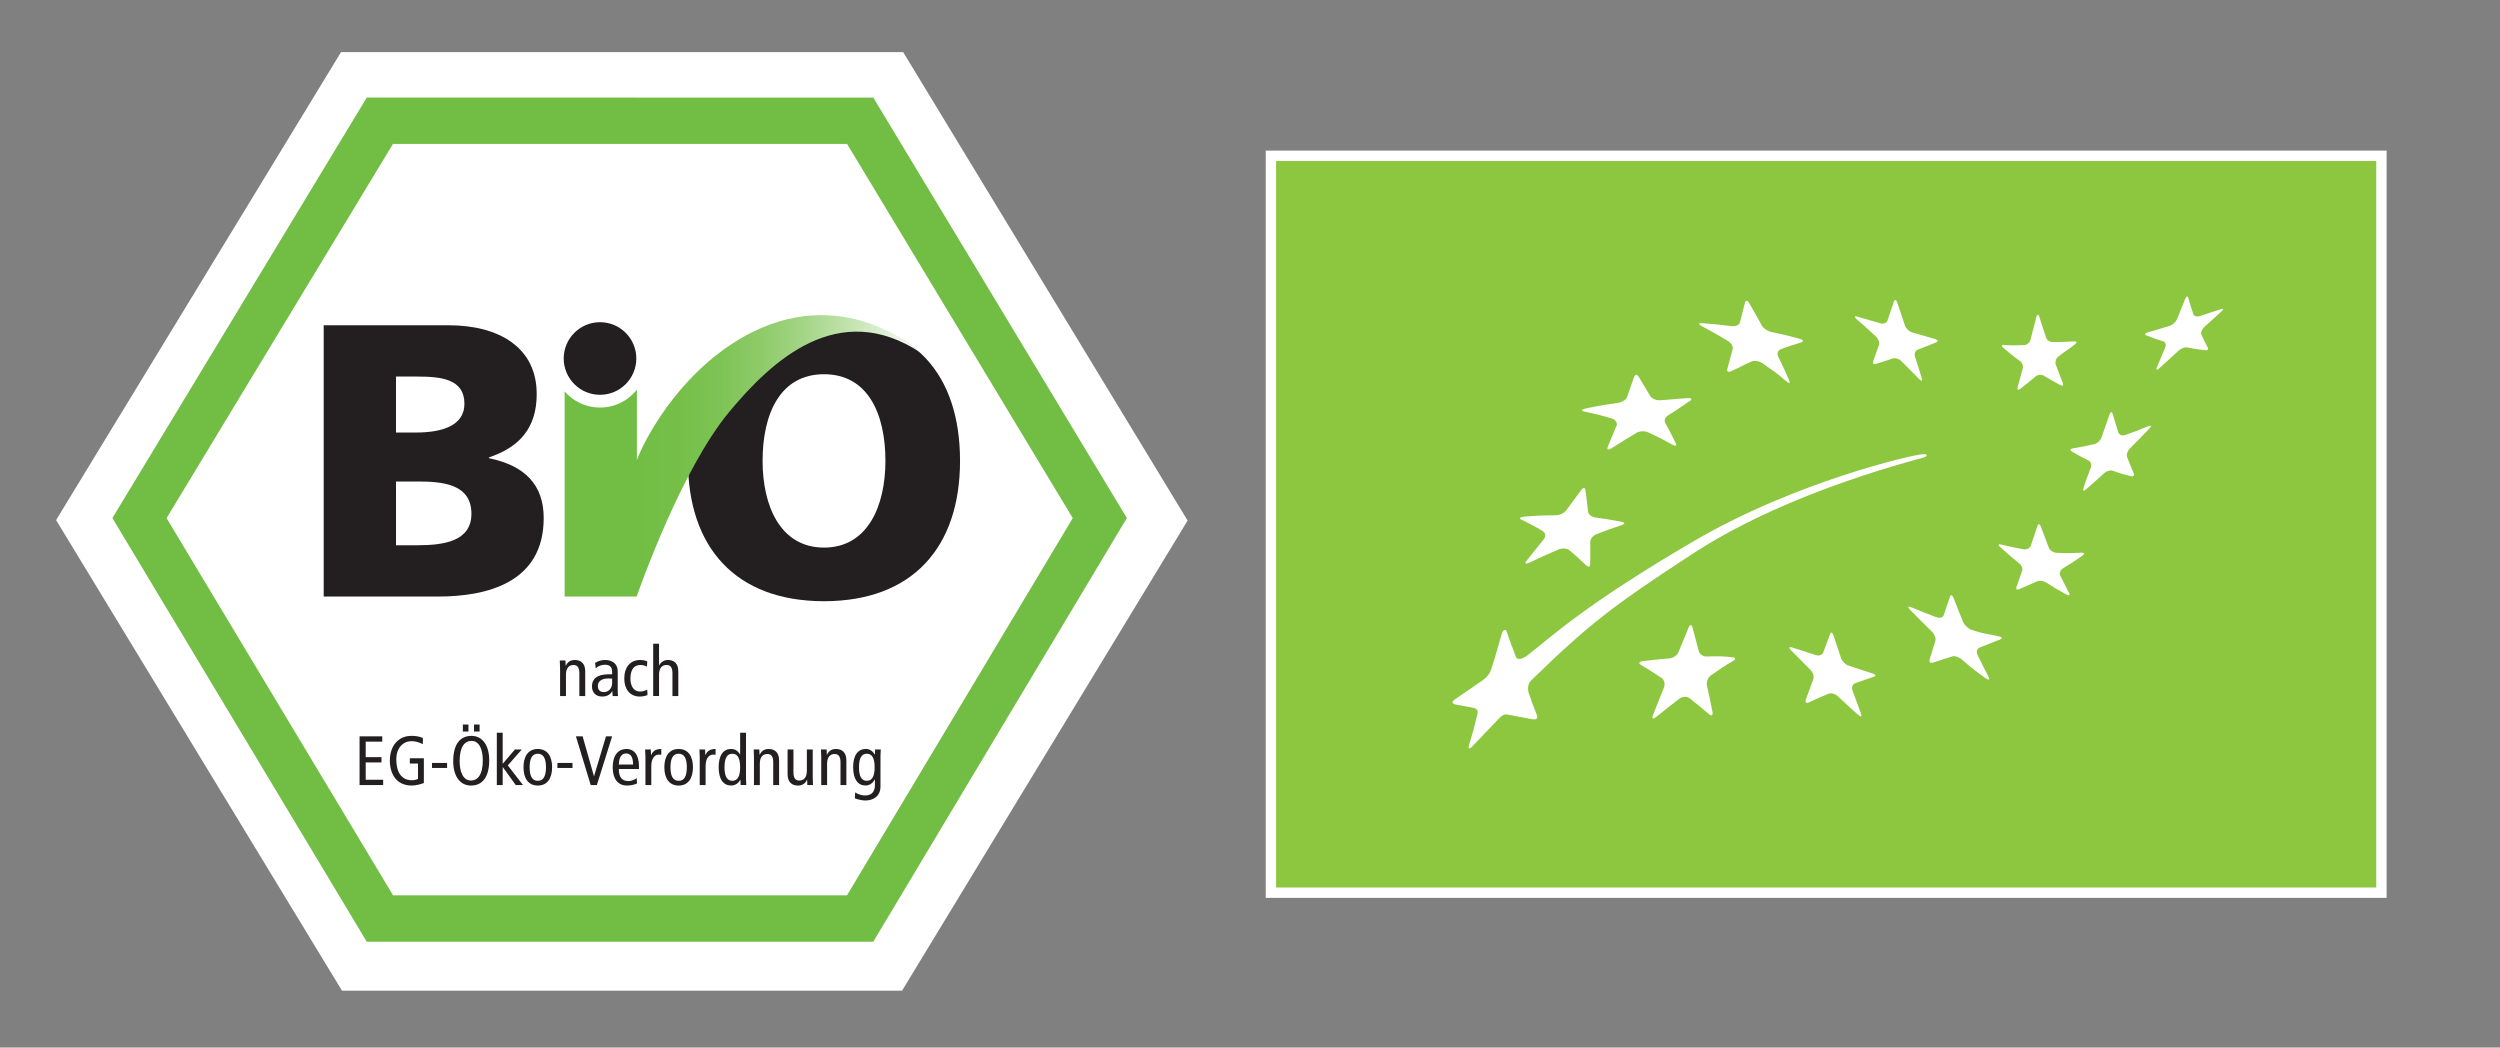
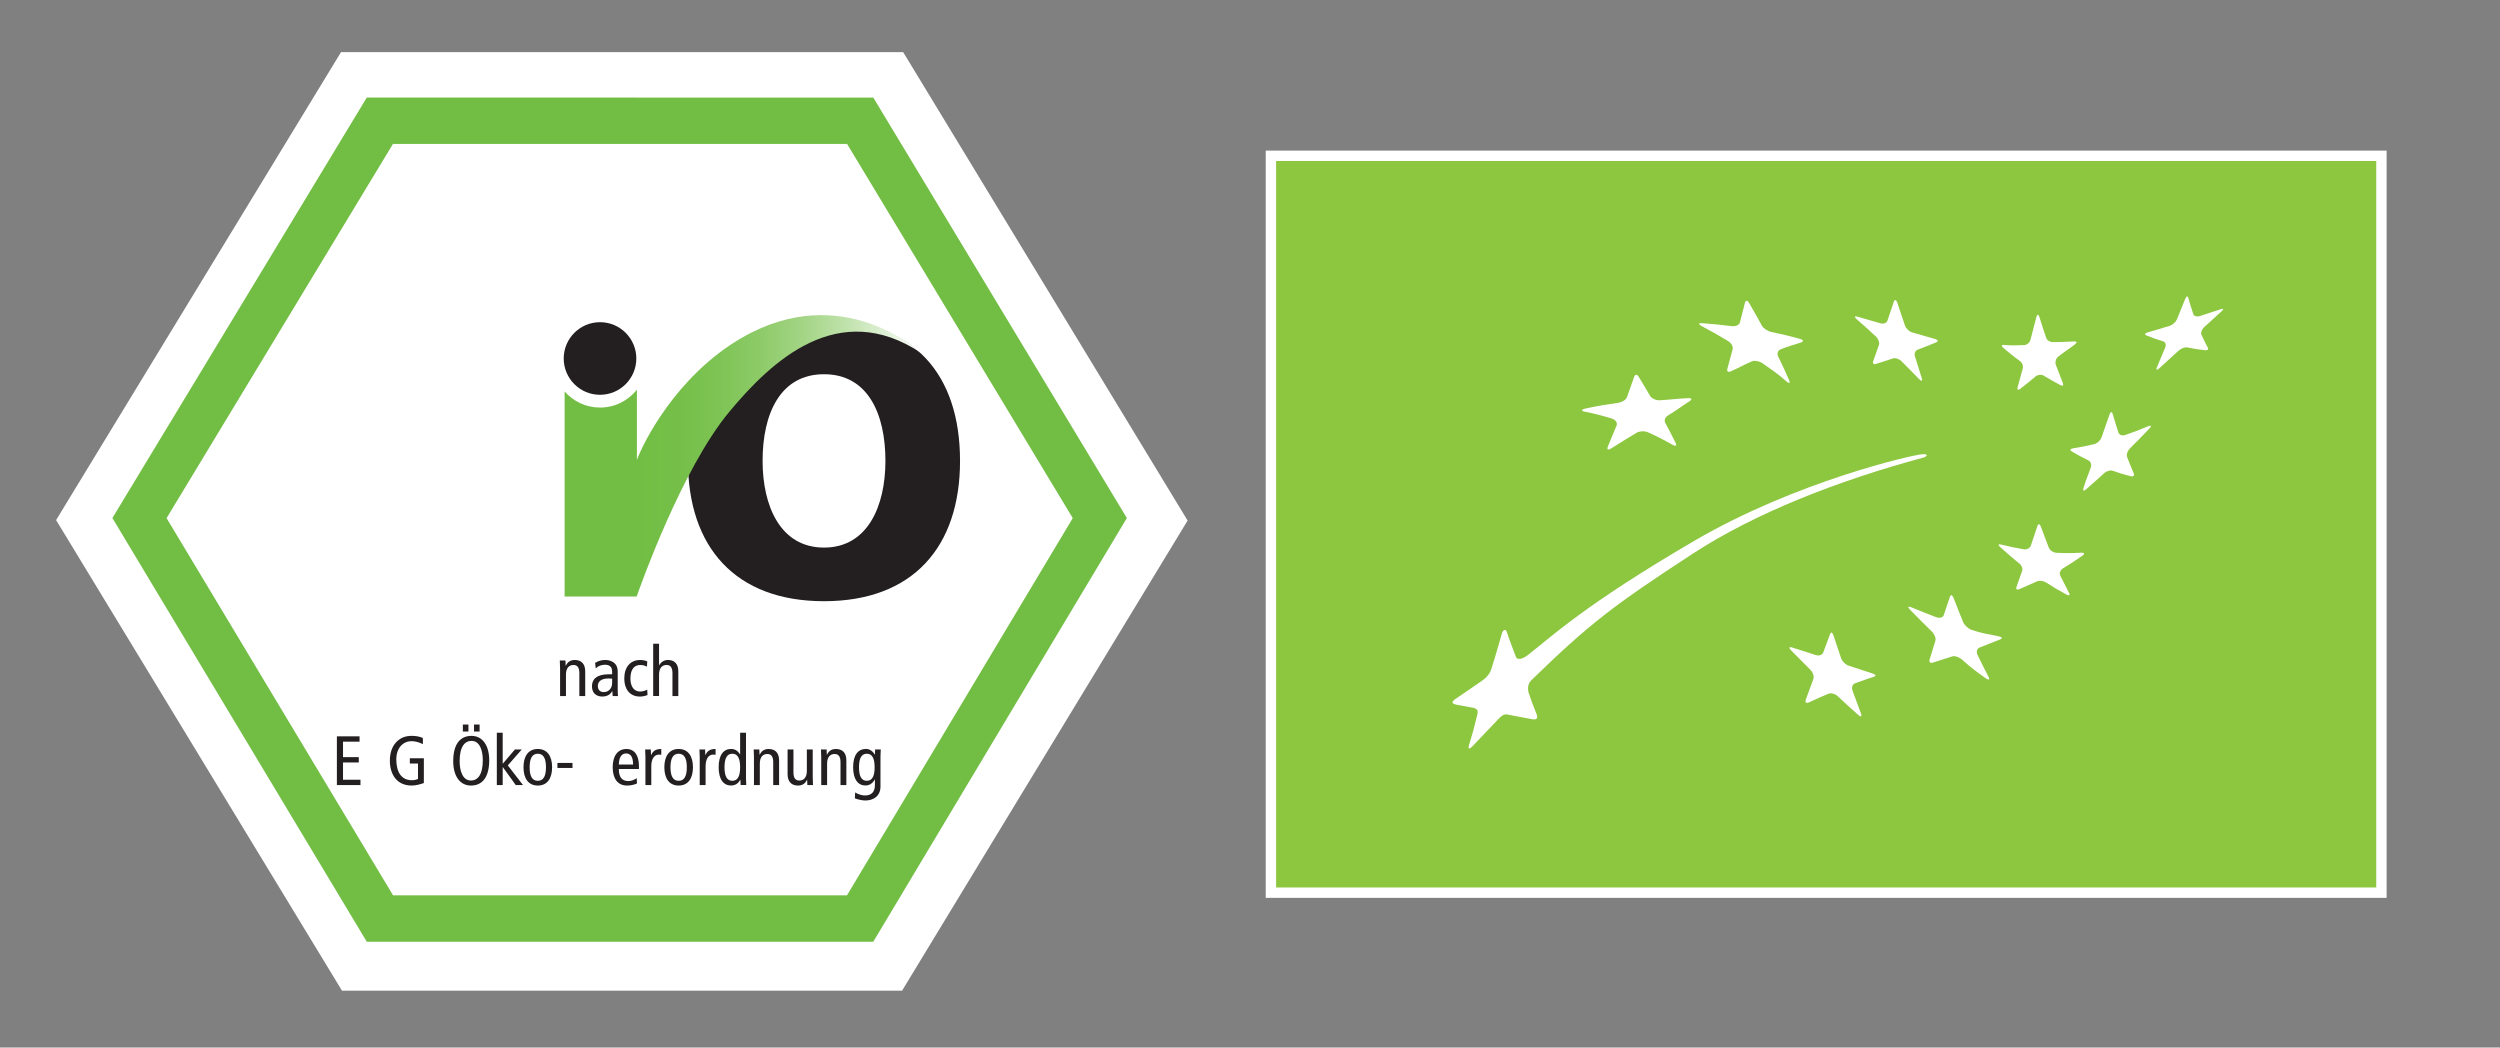
<svg xmlns="http://www.w3.org/2000/svg" version="1.1" id="Layout_1_copy_6_1_" x="0px" y="0px" width="373.5px" height="156.5px" viewBox="0 0 373.5 156.5" enable-background="new 0 0 373.5 156.5" xml:space="preserve">
  <rect x="0" y="0" width="373.5" height="156.5" fill="#808080" stroke="none" />
  <g>
    <g id="WEISSER_Rand">
      <rect x="189.1" y="22.5" fill="#FFFFFF" width="167.46" height="111.641" />
    </g>
    <g>
      <rect x="190.652" y="24.051" fill="#8DC63F" width="164.358" height="108.54" />
    </g>
    <path fill="#FFFFFF" d="M254.32,48.283c1.787,0.141,2.667,0.233,4.419,0.443c0.568,0.072,1.109-0.177,1.205-0.561   c0.307-1.177,0.462-1.77,0.758-2.958c0.099-0.387,0.387-0.35,0.631,0.083c0.769,1.326,1.147,1.996,1.879,3.34   c0.243,0.439,0.895,0.859,1.444,0.971c1.636,0.333,2.234,0.482,4.215,1.012c0.546,0.146,0.635,0.395,0.237,0.534   c-1.216,0.422-1.846,0.537-3.104,1.05c-0.405,0.161-0.553,0.661-0.328,1.104c0.678,1.354,0.998,2.075,1.623,3.524   c0.207,0.475,0.013,0.526-0.437,0.129c-1.375-1.209-2.091-1.663-3.537-2.676c-0.479-0.336-1.202-0.457-1.61-0.284   c-1.232,0.536-1.847,0.912-3.1,1.474c-0.41,0.188-0.657,0.028-0.553-0.344c0.323-1.148,0.483-1.822,0.799-2.968   c0.102-0.375-0.224-0.934-0.723-1.229c-1.551-0.923-2.338-1.368-3.927-2.22C253.694,48.424,253.74,48.238,254.32,48.283" />
    <path fill="#FFFFFF" d="M236.901,61.026c2.132-0.445,2.788-0.55,4.806-0.838c0.604-0.085,1.217-0.447,1.36-0.844   c0.439-1.229,0.646-1.837,1.077-3.047c0.137-0.39,0.433-0.409,0.654-0.047c0.696,1.14,1.036,1.714,1.711,2.877   c0.218,0.377,0.874,0.708,1.441,0.674c1.895-0.113,2.334-0.224,4.26-0.318c0.553-0.027,0.622,0.19,0.23,0.444   c-1.477,0.958-1.926,1.348-3.233,2.137c-0.419,0.252-0.626,0.724-0.414,1.12c0.637,1.187,0.95,1.789,1.564,3.017   c0.203,0.403-0.017,0.515-0.489,0.25c-1.433-0.809-2.16-1.184-3.657-1.862c-0.493-0.231-1.269-0.194-1.723,0.078   c-1.385,0.826-1.845,1.123-3.702,2.287c-0.516,0.321-0.768,0.271-0.576-0.225c0.603-1.541,0.809-1.913,1.305-3.146   c0.16-0.399-0.151-0.878-0.672-1.038c-1.614-0.495-2.435-0.705-4.112-1.047C236.185,61.389,236.261,61.171,236.901,61.026" />
-     <path fill="#FFFFFF" d="M227.693,77.188c1.945-0.16,2.884-0.195,4.695-0.201c0.59-0.002,1.303-0.322,1.596-0.725   c0.916-1.238,1.363-1.851,2.258-3.065c0.291-0.391,0.569-0.376,0.626,0.035c0.167,1.271,0.25,1.914,0.387,3.207   c0.043,0.417,0.526,0.795,1.053,0.869c1.835,0.255,2.126,0.304,3.977,0.647c0.499,0.093,0.511,0.317,0.034,0.479   c-1.481,0.491-2.234,0.767-3.789,1.363c-0.503,0.195-0.954,0.711-0.946,1.139c0.009,1.311,0.011,1.971-0.008,3.306   c-0.011,0.438-0.271,0.541-0.591,0.229c-0.979-0.941-1.481-1.402-2.533-2.281c-0.348-0.285-1.09-0.321-1.646-0.084   c-1.697,0.734-2.557,1.129-4.301,1.942c-0.574,0.269-0.775,0.151-0.433-0.274c1.026-1.289,1.544-1.93,2.553-3.194   c0.339-0.415,0.288-0.959-0.101-1.2c-1.222-0.747-1.852-1.091-3.191-1.724C226.9,77.453,227.068,77.24,227.693,77.188" />
-     <path fill="#FFFFFF" d="M258.953,98.734c-1.28,0.729-1.98,1.209-3.34,2.164c-0.438,0.309-0.71,0.977-0.601,1.479   c0.343,1.532,0.506,2.313,0.83,3.949c0.105,0.535-0.124,0.708-0.51,0.383c-1.165-1-1.752-1.479-2.922-2.398   c-0.388-0.306-1.077-0.268-1.53,0.086c-1.384,1.065-2.077,1.617-3.484,2.746c-0.463,0.377-0.654,0.222-0.438-0.33   c0.664-1.677,0.991-2.487,1.632-4.08c0.213-0.521,0.062-1.166-0.34-1.435c-1.22-0.819-1.841-1.212-3.084-1.958   c-0.405-0.24-0.297-0.49,0.229-0.561c1.646-0.209,2.459-0.29,4.07-0.42c0.523-0.043,1.117-0.476,1.311-0.955   c0.618-1.51,0.922-2.245,1.508-3.66c0.194-0.465,0.449-0.469,0.573-0.021c0.376,1.377,0.561,2.079,0.929,3.522   c0.116,0.469,0.636,0.844,1.143,0.835c1.576-0.035,2.362-0.068,3.893,0.113C259.322,98.244,259.367,98.5,258.953,98.734" />
    <path fill="#FFFFFF" d="M279.964,101.105c-1.122,0.369-1.685,0.568-2.822,0.979c-0.373,0.132-0.545,0.616-0.382,1.073   c0.499,1.385,0.755,2.077,1.278,3.466c0.175,0.457-0.017,0.54-0.426,0.177c-1.231-1.09-1.837-1.647-3.032-2.772   c-0.396-0.37-1.023-0.549-1.404-0.387c-1.158,0.485-1.744,0.743-2.936,1.301c-0.394,0.186-0.595-0.01-0.447-0.428   c0.461-1.26,0.682-1.865,1.119-3.056c0.144-0.394-0.055-1.017-0.438-1.39c-1.166-1.162-1.744-1.748-2.894-2.909   c-0.367-0.38-0.296-0.571,0.167-0.425c1.43,0.451,2.143,0.677,3.566,1.139c0.459,0.15,0.942-0.031,1.08-0.393   c0.418-1.131,0.619-1.676,1.022-2.756c0.128-0.345,0.352-0.267,0.499,0.182c0.456,1.373,0.687,2.063,1.156,3.453   c0.153,0.449,0.655,0.942,1.118,1.091c1.434,0.472,2.146,0.704,3.582,1.169C280.237,100.77,280.324,100.984,279.964,101.105" />
    <path fill="#FFFFFF" d="M298.822,95.533c-1.258,0.48-1.842,0.732-3.059,1.207c-0.395,0.152-0.543,0.634-0.328,1.074   c0.643,1.336,0.974,2.004,1.66,3.319c0.221,0.429,0.021,0.522-0.449,0.188c-1.426-1.014-2.127-1.521-3.48-2.74   c-0.446-0.398-1.116-0.639-1.501-0.514c-1.16,0.369-1.739,0.551-2.892,0.928c-0.385,0.125-0.604-0.083-0.492-0.458   c0.35-1.14,0.521-1.7,0.867-2.813c0.121-0.371-0.141-0.996-0.56-1.404c-1.305-1.271-1.948-1.922-3.208-3.203   c-0.409-0.422-0.349-0.598,0.139-0.4c1.498,0.616,2.244,0.917,3.762,1.495c0.492,0.19,0.996,0.054,1.111-0.302   c0.361-1.114,0.551-1.664,0.932-2.768c0.119-0.358,0.361-0.264,0.544,0.199c0.556,1.444,0.844,2.168,1.432,3.61   c0.194,0.469,0.761,0.983,1.273,1.159c1.567,0.527,2.387,0.619,4.021,0.953C299.12,95.166,299.221,95.375,298.822,95.533" />
    <path fill="#FFFFFF" d="M311.123,83.011c-1.199,0.835-1.789,1.22-2.954,1.931c-0.369,0.23-0.538,0.703-0.369,1.051   c0.523,1.059,0.788,1.578,1.324,2.602c0.183,0.344-0.009,0.436-0.416,0.217c-1.229-0.66-1.831-1.021-3.019-1.787   c-0.394-0.252-0.998-0.332-1.354-0.17c-1.077,0.489-1.605,0.719-2.654,1.168c-0.348,0.147-0.535,0.004-0.423-0.317   c0.334-0.976,0.507-1.464,0.857-2.45c0.114-0.324-0.097-0.824-0.476-1.115c-1.144-0.906-1.701-1.437-2.813-2.41   c-0.361-0.314-0.303-0.479,0.135-0.379c1.34,0.332,2.018,0.479,3.398,0.713c0.453,0.074,0.921-0.168,1.043-0.539   c0.388-1.147,0.584-1.729,0.982-2.927c0.135-0.382,0.358-0.362,0.508,0.044c0.463,1.266,0.711,1.896,1.187,3.151   c0.155,0.404,0.665,0.77,1.136,0.79c1.457,0.067,2.195,0.071,3.715-0.013C311.424,82.542,311.504,82.736,311.123,83.011" />
    <path fill="#FFFFFF" d="M321.109,64.033c-1.152,1.206-1.73,1.8-2.883,2.945c-0.369,0.365-0.568,0.939-0.445,1.275   c0.388,1.011,0.588,1.508,1.004,2.477c0.132,0.314-0.055,0.507-0.422,0.417c-1.118-0.271-1.664-0.434-2.727-0.818   c-0.347-0.126-0.929,0.044-1.289,0.381c-1.103,1.015-1.682,1.511-2.703,2.412c-0.33,0.294-0.502,0.206-0.383-0.181   c0.367-1.196,0.659-1.839,1.104-3.098c0.149-0.417-0.003-0.886-0.335-1.044c-1.021-0.502-1.52-0.78-2.508-1.358   c-0.317-0.188-0.244-0.39,0.164-0.455c1.272-0.206,1.916-0.332,3.225-0.642c0.425-0.104,0.896-0.551,1.052-0.981   c0.472-1.343,0.704-2.022,1.187-3.402c0.15-0.45,0.367-0.517,0.478-0.146c0.332,1.146,0.509,1.707,0.86,2.804   c0.113,0.353,0.572,0.521,1.014,0.372c1.366-0.475,2.063-0.735,3.458-1.322C321.416,63.487,321.482,63.647,321.109,64.033" />
    <path fill="#FFFFFF" d="M299.396,51.53c1.184,0.102,1.641,0.072,3.021,0.026c0.404-0.015,0.82-0.36,0.934-0.784   c0.342-1.306,0.52-1.983,0.873-3.383c0.114-0.451,0.319-0.477,0.451-0.059c0.407,1.3,0.612,1.92,1.024,3.143   c0.132,0.392,0.569,0.638,0.979,0.638c1.104,0,1.803-0.035,3.187-0.106c0.416-0.021,0.509,0.145,0.149,0.426   c-1.018,0.798-1.541,1.073-2.533,1.868c-0.342,0.271-0.474,0.833-0.338,1.203c0.416,1.116,0.623,1.663,1.049,2.733   c0.142,0.353-0.021,0.487-0.354,0.31c-1.019-0.549-1.524-0.833-2.534-1.434c-0.332-0.197-0.859-0.141-1.174,0.117   c-0.939,0.789-1.406,1.167-2.331,1.879c-0.3,0.229-0.467,0.095-0.368-0.26c0.301-1.07,0.451-1.638,0.771-2.809   c0.104-0.384-0.091-0.862-0.411-1.092c-1.032-0.741-1.518-1.159-2.509-1.988C298.953,51.688,299.007,51.496,299.396,51.53" />
    <path fill="#FFFFFF" d="M277.497,47.307c1.392,0.399,2.081,0.599,3.455,1.001c0.454,0.127,0.915-0.057,1.033-0.407   c0.376-1.101,0.563-1.664,0.953-2.827c0.123-0.37,0.358-0.32,0.51,0.124c0.473,1.377,0.699,2.066,1.152,3.431   c0.142,0.441,0.622,0.905,1.067,1.035c1.382,0.4,2.063,0.592,3.44,0.983c0.444,0.127,0.513,0.351,0.146,0.506   c-1.122,0.463-1.668,0.68-2.762,1.09c-0.354,0.132-0.526,0.591-0.392,1.025c0.416,1.318,0.615,1.967,1.024,3.258   c0.133,0.421-0.043,0.484-0.39,0.126c-1.047-1.071-1.575-1.612-2.646-2.682c-0.352-0.352-0.926-0.542-1.265-0.426   c-1.037,0.351-1.547,0.519-2.566,0.832c-0.331,0.109-0.518-0.069-0.405-0.389c0.346-0.97,0.522-1.46,0.869-2.469   c0.114-0.332-0.089-0.888-0.454-1.231c-1.136-1.062-1.717-1.585-2.89-2.607C276.995,47.343,277.051,47.183,277.497,47.307" />
    <path fill="#FFFFFF" d="M331.93,46.484c-1.012,0.921-1.541,1.397-2.625,2.391c-0.354,0.322-0.549,0.817-0.429,1.087   c0.373,0.825,0.563,1.222,0.976,1.983c0.139,0.249-0.047,0.423-0.406,0.38c-1.088-0.122-1.62-0.211-2.672-0.42   c-0.346-0.068-0.928,0.149-1.301,0.492c-1.131,1.036-1.701,1.562-2.854,2.607c-0.378,0.338-0.554,0.298-0.39-0.098   c0.508-1.198,0.762-1.803,1.258-3.001c0.168-0.392,0.027-0.798-0.305-0.904c-1.021-0.312-1.519-0.493-2.51-0.887   c-0.318-0.127-0.23-0.333,0.2-0.458c1.315-0.374,1.976-0.574,3.294-0.983c0.428-0.134,0.906-0.57,1.07-0.964   c0.498-1.234,0.754-1.847,1.242-3.08c0.164-0.397,0.365-0.45,0.457-0.121c0.278,1.001,0.431,1.484,0.748,2.421   c0.104,0.302,0.526,0.428,0.946,0.298c1.29-0.428,1.927-0.637,3.165-1.038C332.197,46.057,332.257,46.19,331.93,46.484" />
    <path fill="#FFFFFF" d="M287.27,68.385c0.738-0.198,0.844-0.573-0.029-0.527c-1.496,0.074-18.934,4.088-34.047,12.904   c-16.444,9.596-21.416,14.374-24.928,17.096c-0.93,0.721-1.617,0.731-1.781,0.291c-0.561-1.496-0.913-2.348-1.37-3.75   c-0.139-0.428-0.544-0.379-0.724,0.218c-0.616,2.028-0.911,3.27-1.512,5.103c-0.19,0.588-0.39,1.232-1.481,1.991   c-2.158,1.502-2.607,1.796-3.953,2.712c-0.488,0.333-0.741,0.698,0.233,0.875c0.938,0.169,1.123,0.206,2.389,0.438   c1.011,0.187,0.677,0.869,0.532,1.466c-0.409,1.698-0.586,2.383-1.133,4.13c-0.186,0.572,0.052,0.646,0.521,0.16   c1.435-1.5,1.901-2.008,3.42-3.588c0.571-0.596,1.107-1.277,1.706-1.17c1.482,0.269,1.662,0.313,3.738,0.705   c0.921,0.174,0.916-0.25,0.672-0.854c-0.713-1.761-0.581-1.527-1.121-3.021c-0.172-0.478-0.202-1.367,0.337-1.893   c8.665-8.43,12.253-11.184,24.16-18.949C262.222,76.635,274.62,71.802,287.27,68.385z" />
  </g>
  <g>
    <path fill="#FFFFFF" d="M50.95,7.785L8.381,77.701l42.712,70.306h83.674l42.662-70.236L134.932,7.785H50.95z" />
    <path fill="#72BE44" d="M54.796,14.576L16.79,77.395l38.008,63.298h75.669l37.887-63.298l-37.885-62.818L54.796,14.576   L54.796,14.576z M126.555,21.508c1.849,3.065,31.749,52.643,33.714,55.899c-1.956,3.266-31.884,53.268-33.73,56.354   c-3.612,0-64.209,0-67.816,0c-1.848-3.077-31.872-53.079-33.837-56.354c1.974-3.264,31.969-52.841,33.82-55.899   C62.298,21.508,122.955,21.508,126.555,21.508z" />
-     <path fill="#231F20" d="M59.163,71.937h3.31c3.717,0,7.956,0.406,7.956,4.819c0,4.122-4.124,4.704-8.071,4.704h-3.193   L59.163,71.937L59.163,71.937z M48.362,89.124h17.071c7.26,0,15.796-2.032,15.796-11.729c0-4.938-2.788-7.84-8.188-8.943v-0.116   c4.527-1.51,7.142-4.355,7.142-9.466c0-6.968-5.632-10.277-13.182-10.277h-18.64L48.362,89.124L48.362,89.124z M59.163,56.258   h3.136c3.601,0,7.085,0.349,7.085,4.065c0,3.425-3.659,4.296-7.201,4.296h-3.02V56.258z" />
    <path fill="#231F20" d="M113.931,68.858c0-7.025,2.613-12.948,9.175-12.948c6.563,0,9.177,5.923,9.177,12.948   c0,6.678-2.613,12.951-9.177,12.951C116.544,81.809,113.931,75.536,113.931,68.858z M102.781,68.858   c0,12.892,7.087,20.962,20.324,20.962c13.24,0,20.324-8.07,20.324-20.962c0-13.008-6.967-20.963-20.324-20.963   C109.75,47.896,102.781,55.851,102.781,68.858z" />
    <path fill="#231F20" d="M95.066,53.558c0,2.994-2.431,5.424-5.424,5.424c-2.993,0-5.424-2.43-5.424-5.424   c0-2.993,2.431-5.423,5.424-5.423C92.635,48.135,95.066,50.564,95.066,53.558L95.066,53.558z" />
    <linearGradient id="SVGID_1_" gradientUnits="userSpaceOnUse" x1="321.092" y1="-182.509" x2="363.535" y2="-182.509" gradientTransform="matrix(1 0 0 -1 -225.976 -114.405)">
      <stop offset="0.006" style="stop-color:#72BE44" />
      <stop offset="0.146" style="stop-color:#75BF48" />
      <stop offset="0.292" style="stop-color:#7EC455" />
      <stop offset="0.44" style="stop-color:#8ECB69" />
      <stop offset="0.589" style="stop-color:#A4D586" />
      <stop offset="0.74" style="stop-color:#C0E2AC" />
      <stop offset="0.889" style="stop-color:#E2F2D9" />
      <stop offset="1" style="stop-color:#FFFFFF" />
    </linearGradient>
    <path fill="url(#SVGID_1_)" d="M95.117,89.124c0.505-1.45,6.722-19.03,13.824-27.581c6.392-7.696,16.311-16.966,28.618-8.854   c0,0-11.638-11.002-26.801-2.183c-9.699,5.642-14.649,15.602-15.605,18.21v-10.5c-1.287,1.627-3.276,2.676-5.512,2.676   c-2.108,0-3.998-0.937-5.289-2.409v30.642L95.117,89.124L95.117,89.124z" />
    <path fill="#231F20" d="M83.675,99.82c0-0.385-0.031-0.771-0.042-1.146h0.845l0.032,0.792h0.021   c0.281-0.604,0.729-0.864,1.346-0.864c0.929,0,1.554,0.53,1.554,1.699v3.69h-0.876v-3.433c0-0.844-0.313-1.209-0.875-1.209   c-0.688,0-1.126,0.479-1.126,1.438v3.201h-0.877L83.675,99.82L83.675,99.82z" />
    <path fill="#231F20" d="M91.453,102.053c0,0.73-0.479,1.346-1.239,1.346c-0.606,0-0.898-0.363-0.898-0.928   c0-0.615,0.49-1.104,1.522-1.104c0.24,0,0.459,0,0.615,0.021V102.053z M89.003,99.861c0.303-0.332,0.824-0.551,1.366-0.551   c0.364,0,0.709,0.094,0.887,0.334c0.168,0.229,0.197,0.457,0.197,0.854v0.24h-0.512c-1.823,0-2.503,0.762-2.503,1.794   c0,1.022,0.657,1.532,1.534,1.532c0.813,0,1.25-0.385,1.49-0.791h0.021l0.052,0.719h0.793c-0.021-0.188-0.041-0.5-0.041-0.813   v-2.775c0-0.75-0.229-1.073-0.46-1.303c-0.166-0.168-0.636-0.5-1.418-0.5c-0.521,0-1.063,0.154-1.5,0.437L89.003,99.861z" />
    <path fill="#231F20" d="M96.656,99.604c-0.301-0.168-0.604-0.252-1.012-0.252c-0.854,0-1.459,0.597-1.459,2.033   c0,1.23,0.584,1.93,1.438,1.93c0.418,0,0.771-0.125,1.074-0.279l0.041,0.803c-0.261,0.114-0.729,0.229-1.115,0.229   c-1.585,0-2.356-1.178-2.356-2.682c0-1.72,0.897-2.783,2.377-2.783c0.365,0,0.771,0.073,1.056,0.209L96.656,99.604z" />
    <path fill="#231F20" d="M97.586,96.173h0.874v3.231h0.021c0.229-0.449,0.688-0.803,1.305-0.803c0.928,0,1.554,0.529,1.554,1.698   v3.69h-0.876v-3.432c0-0.845-0.313-1.211-0.877-1.211c-0.688,0-1.126,0.479-1.126,1.439v3.201h-0.874L97.586,96.173L97.586,96.173z   " />
-     <path fill="#231F20" d="M53.719,110.01h3.389v0.792h-2.472v2.315h2.356v0.793h-2.356v2.586h2.607v0.792h-3.524V110.01z" />
+     <path fill="#231F20" d="M53.719,110.01v0.792h-2.472v2.315h2.356v0.793h-2.356v2.586h2.607v0.792h-3.524V110.01z" />
    <path fill="#231F20" d="M63.322,116.986c-0.429,0.154-1.157,0.375-1.805,0.375c-2.304,0-3.273-1.752-3.273-3.723   c0-2.273,1.323-3.701,3.222-3.701c0.627,0,1.21,0.082,1.711,0.32v0.917c-0.553-0.28-1.168-0.446-1.7-0.446   c-1.188,0-2.271,0.947-2.271,2.723c0,1.877,0.751,3.117,2.336,3.117c0.292,0,0.667-0.072,0.905-0.197v-2.294h-1.22v-0.791h2.097   L63.322,116.986L63.322,116.986z" />
-     <path fill="#231F20" d="M64.541,113.982h2.254v0.75h-2.254V113.982z" />
    <path fill="#231F20" d="M70.818,109.29h0.834v-1.043h-0.834V109.29z M69.15,109.29h0.834v-1.043H69.15V109.29z M67.711,113.723   c0,2.254,1.031,3.639,2.648,3.639c1.721,0,2.731-1.271,2.731-3.781c0-2.252-1.032-3.643-2.648-3.643   C68.723,109.938,67.711,111.209,67.711,113.723z M68.67,113.723c0-2.242,0.813-3.035,1.772-3.035c1.231,0,1.689,1.418,1.689,2.893   c0,2.24-0.813,3.029-1.772,3.029C69.129,116.609,68.67,115.193,68.67,113.723z" />
    <path fill="#231F20" d="M76.929,111.971h1.022l-2.085,2.379l2.271,2.938h-1.084l-1.929-2.679h-0.021v2.679h-0.877v-7.821h0.877   v4.643L76.929,111.971z" />
    <path fill="#231F20" d="M79.128,114.629c0-1.334,0.388-2.021,1.222-2.021c0.833,0,1.22,0.688,1.22,2.021   c0,1.335-0.387,2.023-1.22,2.023C79.516,116.652,79.128,115.964,79.128,114.629z M78.211,114.629c0,1.668,0.729,2.732,2.139,2.732   c1.407,0,2.136-1.064,2.136-2.732s-0.729-2.73-2.136-2.73C78.941,111.896,78.211,112.961,78.211,114.629z" />
    <path fill="#231F20" d="M83.279,113.982h2.252v0.75h-2.252V113.982z" />
-     <path fill="#231F20" d="M86.042,110.01h1.002l1.688,5.934h0.023l1.782-5.934h0.916l-2.282,7.278h-0.919L86.042,110.01z" />
    <path fill="#231F20" d="M92.454,114.223c0.021-1.24,0.521-1.658,1.085-1.658c0.698,0,1.043,0.556,1.043,1.658H92.454z    M95.458,114.891v-0.471c0-1.563-0.668-2.521-1.867-2.521c-1.323,0-2.055,1.063-2.055,2.73s0.73,2.732,2.139,2.732   c0.531,0,1.074-0.114,1.491-0.313l-0.041-0.792c-0.305,0.219-0.783,0.438-1.223,0.438c-0.969,0-1.448-0.57-1.448-1.805h3.004   V114.891z" />
    <path fill="#231F20" d="M96.428,113.117c0-0.387-0.032-0.771-0.043-1.146h0.845l0.032,0.834h0.021   c0.28-0.646,0.729-0.906,1.513-0.906v0.865c-0.104-0.021-0.22-0.031-0.335-0.031c-0.678,0-1.157,0.584-1.157,1.74v2.815h-0.875   L96.428,113.117L96.428,113.117z" />
    <path fill="#231F20" d="M100.171,114.629c0-1.334,0.386-2.021,1.221-2.021c0.834,0,1.219,0.688,1.219,2.021   c0,1.335-0.385,2.023-1.219,2.023C100.557,116.652,100.171,115.964,100.171,114.629z M99.253,114.629   c0,1.668,0.729,2.732,2.139,2.732c1.406,0,2.137-1.064,2.137-2.732s-0.729-2.73-2.137-2.73   C99.983,111.896,99.253,112.961,99.253,114.629z" />
    <path fill="#231F20" d="M104.539,113.117c0-0.387-0.03-0.771-0.041-1.146h0.845l0.03,0.834h0.021   c0.281-0.646,0.729-0.906,1.512-0.906v0.865c-0.104-0.021-0.219-0.031-0.332-0.031c-0.679,0-1.157,0.584-1.157,1.74v2.815h-0.877   L104.539,113.117L104.539,113.117z" />
    <path fill="#231F20" d="M110.576,114.629c0,1.335-0.365,2.023-1.168,2.023c-0.803,0-1.167-0.688-1.167-2.023   c0-1.334,0.364-2.021,1.167-2.021C110.211,112.605,110.576,113.295,110.576,114.629z M111.453,109.467h-0.877v3.233h-0.021   c-0.354-0.563-0.751-0.804-1.354-0.804c-1.095,0-1.835,0.896-1.835,2.729c0,1.836,0.74,2.729,1.835,2.729   c0.771,0,1.168-0.438,1.396-0.854h0.021l0.03,0.781h0.845c-0.011-0.321-0.041-0.657-0.041-0.98L111.453,109.467L111.453,109.467z" />
    <path fill="#231F20" d="M112.642,113.117c0-0.387-0.031-0.771-0.041-1.146h0.844l0.031,0.793h0.021   c0.279-0.604,0.729-0.865,1.345-0.865c0.927,0,1.554,0.531,1.554,1.699v3.69h-0.877v-3.431c0-0.844-0.312-1.211-0.874-1.211   c-0.688,0-1.127,0.479-1.127,1.438v3.201h-0.876V113.117z" />
    <path fill="#231F20" d="M121.422,116.143c0,0.385,0.03,0.771,0.04,1.146h-0.844l-0.032-0.792h-0.021   c-0.28,0.604-0.729,0.864-1.346,0.864c-0.928,0-1.554-0.532-1.554-1.699v-3.689h0.877v3.432c0,0.845,0.312,1.207,0.875,1.207   c0.688,0,1.126-0.479,1.126-1.438v-3.199h0.877L121.422,116.143L121.422,116.143z" />
    <path fill="#231F20" d="M122.693,113.117c0-0.387-0.029-0.771-0.042-1.146h0.846l0.03,0.793h0.021   c0.281-0.604,0.729-0.865,1.344-0.865c0.929,0,1.555,0.531,1.555,1.699v3.69h-0.877v-3.431c0-0.844-0.313-1.211-0.875-1.211   c-0.688,0-1.127,0.479-1.127,1.438v3.201h-0.875V113.117z" />
    <path fill="#231F20" d="M128.334,114.629c0-1.334,0.363-2.021,1.168-2.021c0.803,0,1.167,0.688,1.167,2.021   c0,1.335-0.364,2.023-1.167,2.023C128.698,116.652,128.334,115.964,128.334,114.629z M131.545,112.939   c0-0.322,0.031-0.656,0.042-0.972h-0.844l-0.03,0.771h-0.021c-0.292-0.515-0.771-0.847-1.305-0.847   c-1.188,0-1.929,0.896-1.929,2.73c0,1.836,0.741,2.732,1.835,2.732c0.584,0,1.055-0.293,1.397-0.896h0.021v0.833   c0,0.919-0.419,1.556-1.492,1.556c-0.479,0-1.085-0.209-1.46-0.459l-0.042,0.887c0.387,0.156,1.106,0.322,1.555,0.322   c1.166,0,2.271-0.615,2.271-2.086L131.545,112.939L131.545,112.939z" />
  </g>
</svg>